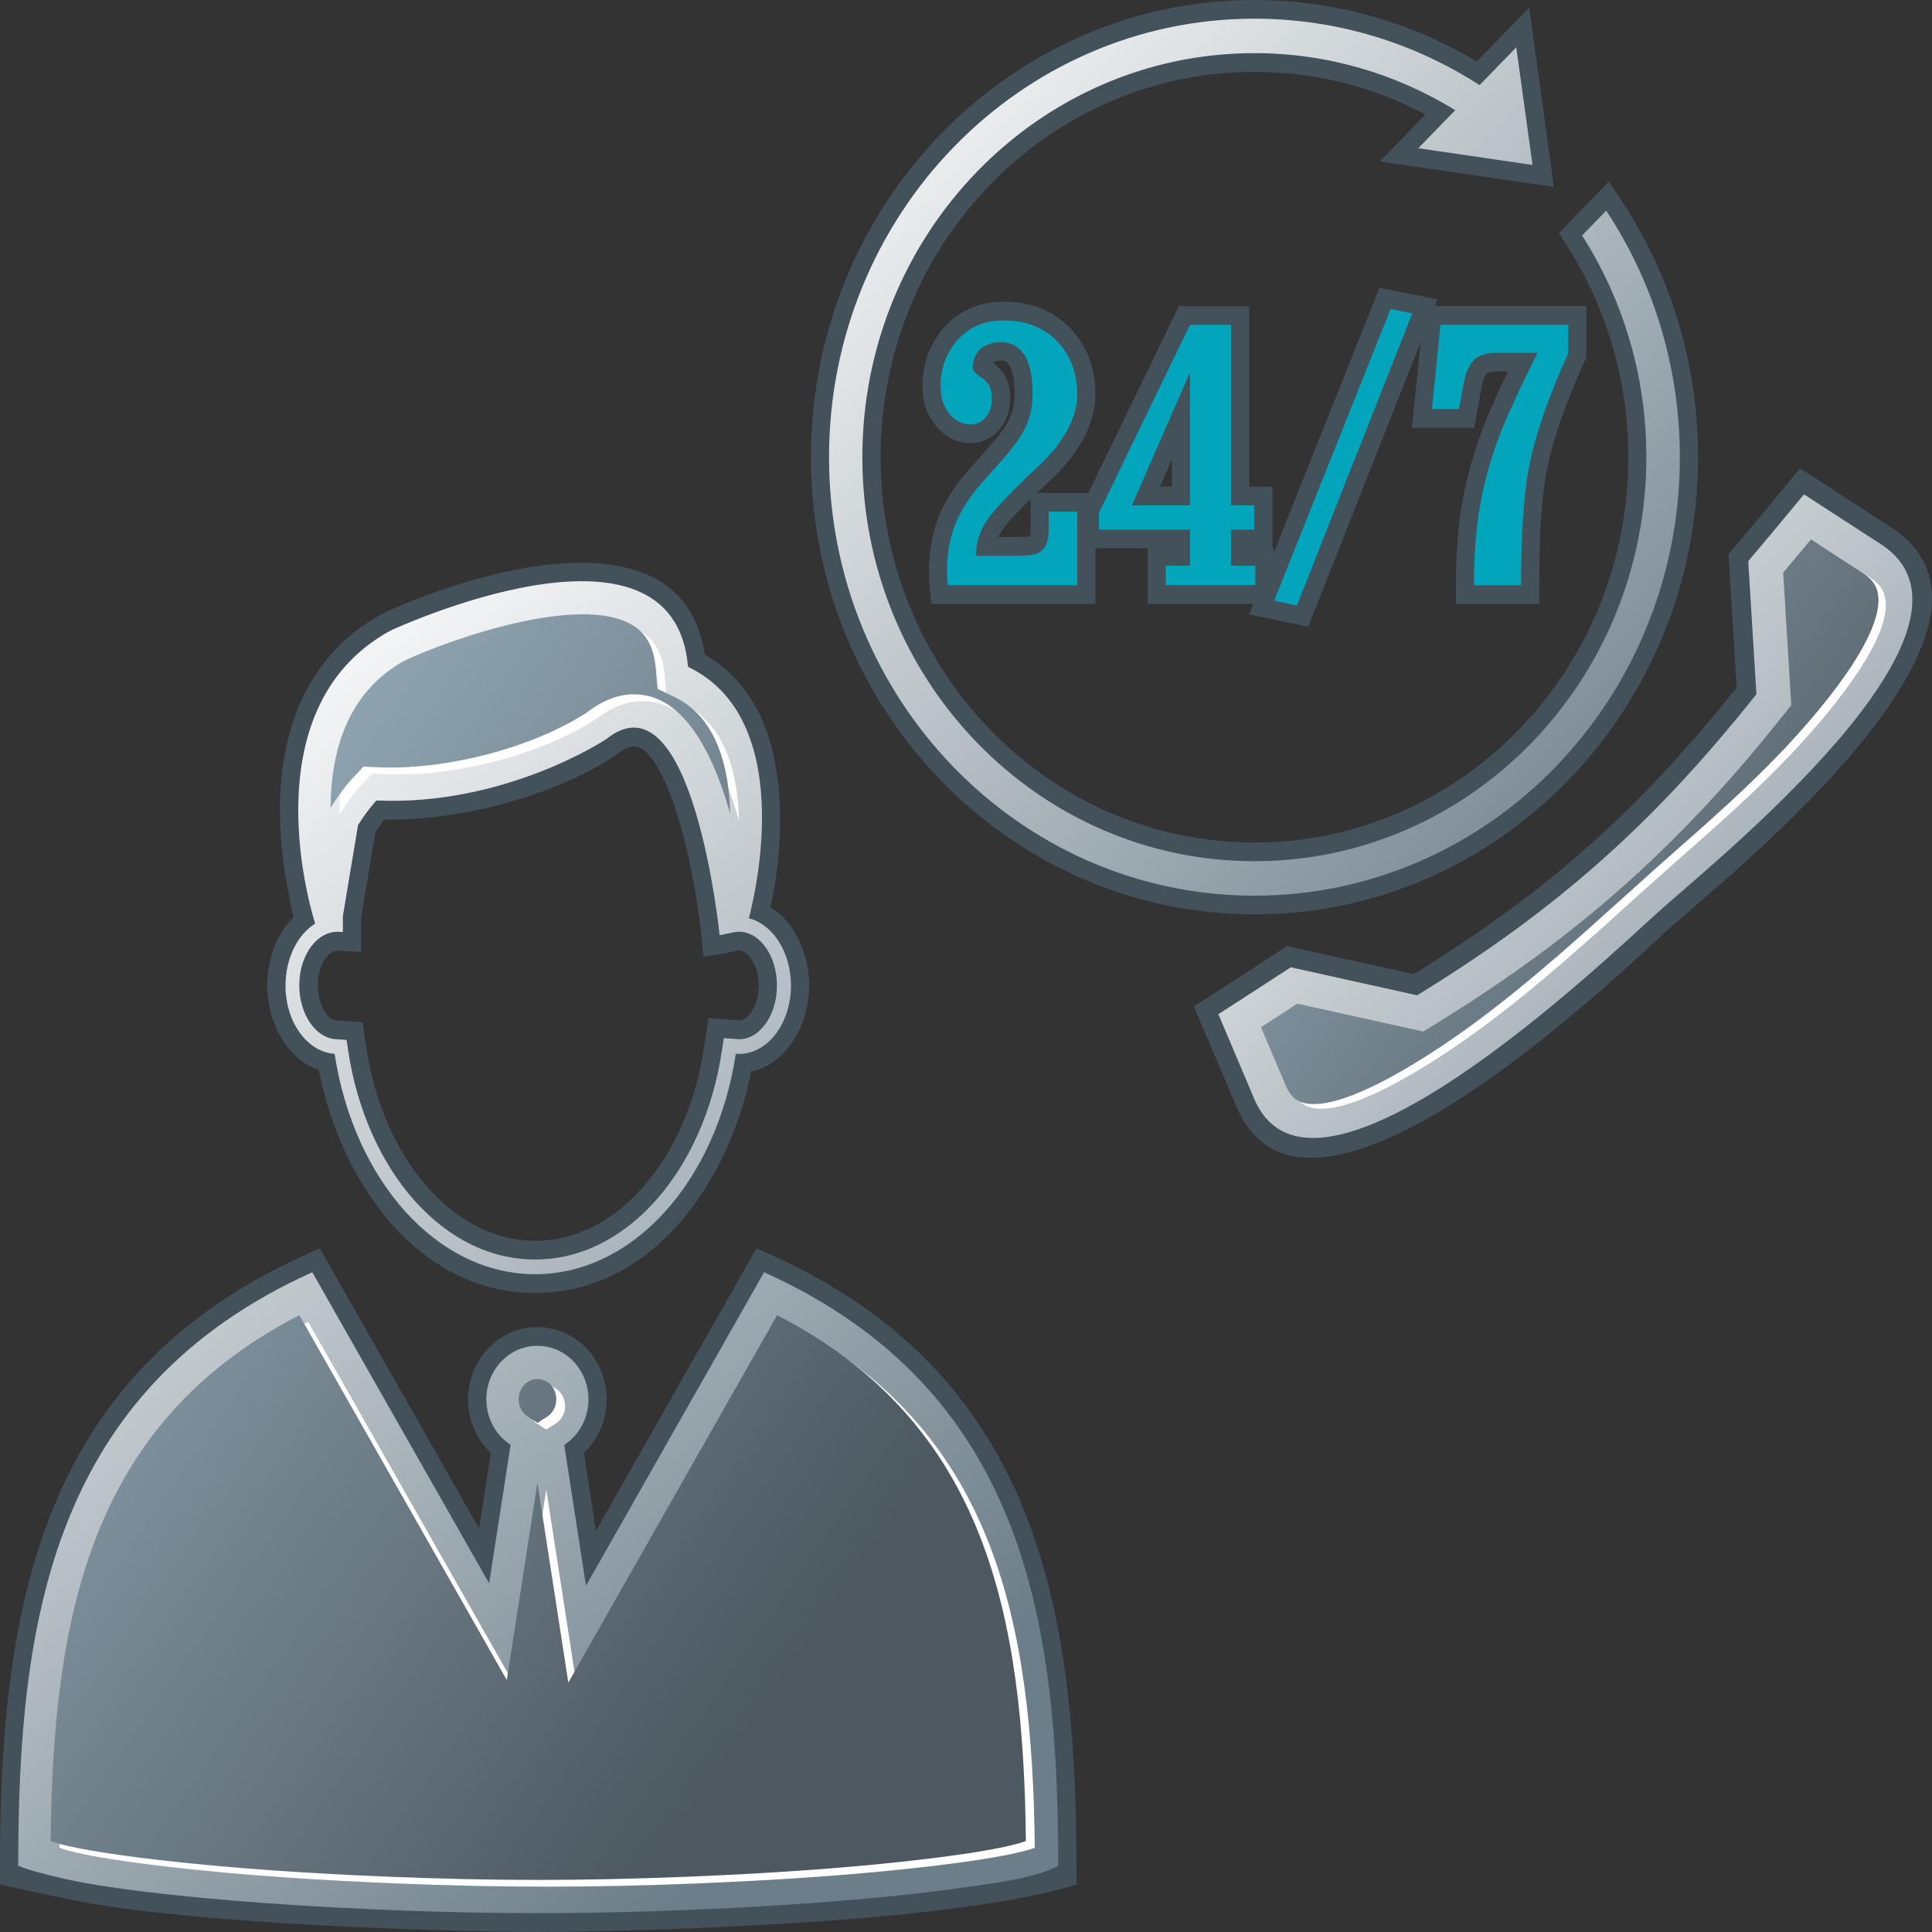
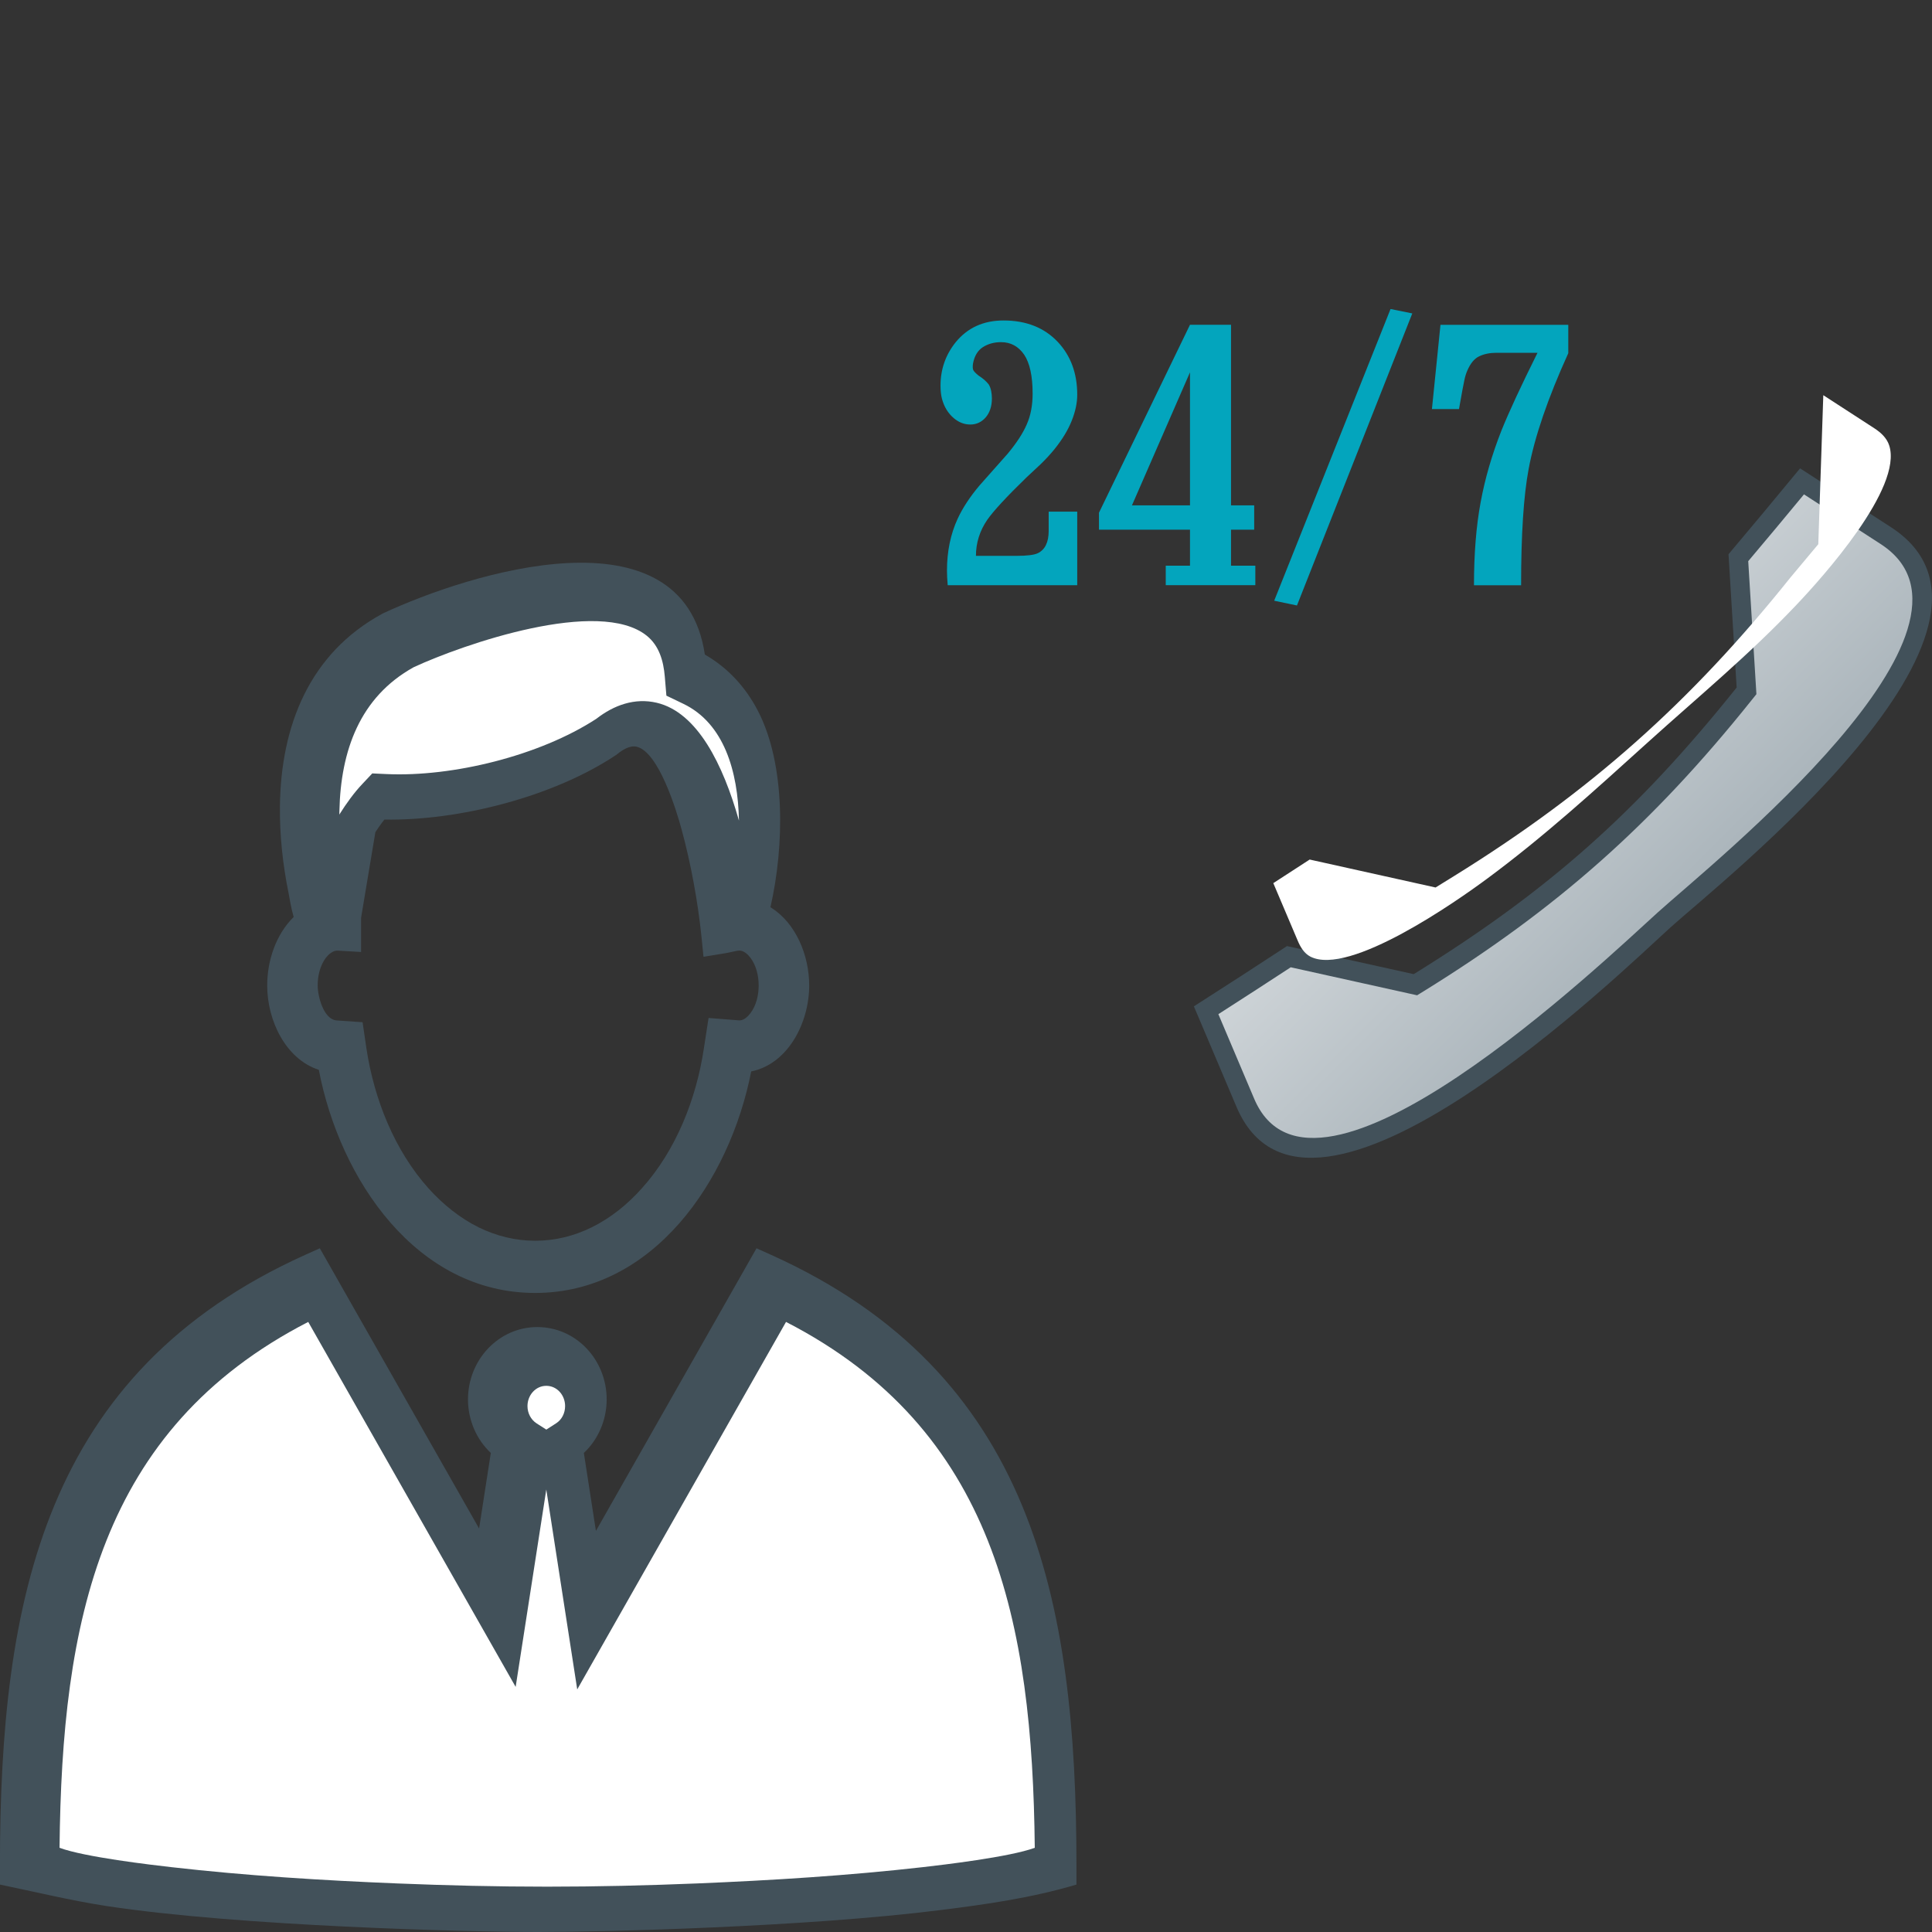
<svg xmlns="http://www.w3.org/2000/svg" xmlns:xlink="http://www.w3.org/1999/xlink" baseProfile="full" xml:space="preserve" width="80px" height="80px" style="shape-rendering:geometricPrecision; text-rendering:geometricPrecision; image-rendering:optimizeQuality; fill-rule:evenodd; clip-rule:evenodd" viewBox="0 0 32349 32349">
  <rect x="0" y="0" width="32349" height="32349" fill="#333333" stroke="none" />
  <defs>
    <style type="text/css">
   
    .fil4 {fill:#03A5BD}
    .fil0 {fill:#42515A}
    .fil2 {fill:white}
    .fil6 {fill:url(#id0)}
    .fil5 {fill:url(#id1)}
    .fil7 {fill:url(#id2)}
    .fil1 {fill:url(#id3)}
    .fil3 {fill:url(#id4)}
   
  </style>
    <linearGradient id="id0" gradientUnits="userSpaceOnUse" x1="33458.4" y1="20932.9" x2="20570.6" y2="8105.22">
      <stop offset="0" style="stop-color:#6C7E89" />
      <stop offset="1" style="stop-color:#FEFEFE" />
    </linearGradient>
    <linearGradient id="id1" gradientUnits="userSpaceOnUse" x1="28252.6" y1="14869.9" x2="13754.5" y2="439.454">
      <stop offset="0" style="stop-color:#6C7E89" />
      <stop offset="0.012" style="stop-color:#6C7E89" />
      <stop offset="0.988" style="stop-color:#FEFEFE" />
      <stop offset="1" style="stop-color:#FEFEFE" />
    </linearGradient>
    <linearGradient id="id2" gradientUnits="userSpaceOnUse" x1="31796.1" y1="17548.6" x2="20976.7" y2="10250.8">
      <stop offset="0" style="stop-color:#4D5860" />
      <stop offset="0.039" style="stop-color:#4D5860" />
      <stop offset="0.961" style="stop-color:#8EA3B0" />
      <stop offset="1" style="stop-color:#8EA3B0" />
    </linearGradient>
    <linearGradient id="id3" gradientUnits="userSpaceOnUse" xlink:href="#id1" x1="15872.4" y1="28615.4" x2="2152.72" y2="11763.1">
  </linearGradient>
    <linearGradient id="id4" gradientUnits="userSpaceOnUse" x1="15984.9" y1="25529.5" x2="2040.49" y2="15835.2">
      <stop offset="0" style="stop-color:#4D5860" />
      <stop offset="0.051" style="stop-color:#4D5860" />
      <stop offset="0.949" style="stop-color:#8EA3B0" />
      <stop offset="1" style="stop-color:#8EA3B0" />
    </linearGradient>
  </defs>
  <g>
    <g>
      <path class="fil0" d="M15754 31981c-2264,286 -5668,368 -6742,368 -1156,0 -5007,-95 -7236,-436 -596,-92 -1186,-236 -1777,-358l0 -315c0,-4465 745,-8258 5107,-10227l249 -112 2667 4692 196 -1265c-242,-228 -382,-553 -382,-897 0,-663 514,-1211 1161,-1211 648,0 1161,547 1161,1211 0,344 -140,669 -382,897l202 1305 2689 -4732 249 112c4363,1968 5108,5761 5108,10227l0 315c-762,226 -1508,330 -2270,426zm-10416 -14068l0 0c-554,-180 -864,-824 -864,-1412 0,-418 147,-856 443,-1147 -45,-155 -68,-315 -86,-404 -96,-472 -149,-961 -144,-1443 14,-1356 496,-2566 1708,-3227l8 -5 8 -4c1448,-676 5019,-1802 5391,689 384,221 682,542 892,949 461,898 441,2253 206,3282 425,259 649,805 649,1309 0,627 -356,1316 -971,1440 -361,1837 -1645,3709 -3618,3709 -1982,0 -3269,-1893 -3622,-3737zm1098 -4190l0 0c-54,67 -105,141 -151,211l-239 1433 0 573 -398 -23c-77,0 -147,63 -191,119 -98,131 -138,302 -138,465 0,177 98,570 319,585l433 30 65 443c129,848 470,1704 1039,2339 241,267 520,493 838,652 299,146 617,225 947,225 331,0 649,-78 948,-225 319,-158 600,-385 839,-653 570,-633 911,-1493 1038,-2340l79 -512 512 40 4 1c75,-1 142,-64 185,-121 98,-130 138,-303 138,-464 0,-163 -41,-335 -138,-465 -44,-57 -111,-120 -187,-120 -10,0 -20,1 -30,3l-199 41 -370 60 -33 -330c-60,-589 -179,-1236 -334,-1804 -87,-320 -384,-1296 -752,-1383 -114,-27 -240,55 -325,124l-11 9 -12 8c-1047,697 -2623,1100 -3875,1079z" />
-       <path class="fil1" d="M12794 21302l-2982 5249 -365 -2359c245,-156 406,-440 406,-762 0,-495 -382,-896 -855,-896 -472,0 -855,401 -855,896 0,322 163,605 407,762l-360 2319 -2961 -5209c-4358,1967 -4924,5845 -4924,9938 212,85 451,142 686,198 1457,351 5173,596 8021,596 2326,0 5233,-164 7012,-415 517,-73 1316,-164 1695,-379 0,-4093 -566,-7972 -4925,-9938zm-8014 -4801l0 0c0,613 364,1114 823,1144 320,2107 1703,3690 3358,3690 1658,0 3041,-1584 3359,-3691 18,1 38,2 57,2 478,0 867,-511 867,-1145 0,-560 -306,-1026 -707,-1126l1 0c0,0 927,-3278 -1018,-4210 -237,-2822 -4981,-607 -4981,-607 -2437,1329 -1262,4906 -1262,4906l1 0c-294,183 -497,578 -497,1036zm868 -899l0 0c7,0 16,0 23,0l70 4 0 -266 254 -1525c159,-254 308,-412 308,-412 2158,97 3843,-1024 3843,-1024 1451,-1171 1903,3278 1903,3278l46 -7 192 -40c29,-6 60,-9 90,-9 159,0 311,86 429,242 131,174 203,407 203,658 0,251 -72,485 -203,658 -117,156 -269,242 -429,242 -12,0 -24,0 -40,-3l-217 -17 -35 224c-147,980 -543,1870 -1115,2506 -280,312 -594,555 -932,722 -345,170 -709,256 -1080,256 -370,0 -732,-86 -1079,-256 -337,-167 -649,-410 -930,-721 -571,-637 -968,-1525 -1117,-2505l-29 -195 -188 -13c-334,-23 -604,-425 -604,-899 0,-251 72,-484 203,-658 120,-155 274,-240 432,-240z" />
      <path class="fil2" d="M13161 22134l-3496 6153 -518 -3347 -513 3305 -3473 -6111c-3500,1801 -4125,5035 -4164,8805 418,156 1547,287 1871,324 1253,143 2525,222 3784,273 836,34 1673,54 2509,54 836,0 1673,-20 2508,-54 1259,-52 2532,-131 3784,-273 324,-37 1455,-169 1873,-324 -40,-3771 -665,-7004 -4165,-8805zm-4014 1803l0 0 164 -105c97,-62 151,-172 151,-289 0,-182 -135,-339 -315,-339 -180,0 -315,158 -315,339 0,117 56,227 153,290l163 104zm3226 -10200l0 0c-17,-819 -248,-1625 -932,-1953l-283 -136 -27 -321c-22,-260 -94,-514 -300,-681 -797,-646 -3070,139 -3905,526 -900,499 -1221,1397 -1243,2405 0,21 -1,42 -1,63l8 -14c106,-168 238,-353 375,-497l168 -179 242 11c1103,50 2558,-306 3509,-925 294,-229 643,-356 1013,-269 683,162 1111,1038 1375,1970z" />
-       <path class="fil3" d="M13012 22021l-3496 6152 -517 -3347 -513 3305 -3474 -6110c-3500,1801 -4125,5035 -4164,8805 418,156 1547,287 1871,324 1253,142 2525,222 3784,273 835,34 1673,54 2509,54 836,0 1672,-20 2508,-54 1259,-52 2532,-131 3784,-273 324,-37 1455,-169 1873,-324 -40,-3771 -665,-7004 -4165,-8804zm-4013 1803l0 0 164 -105c97,-62 151,-173 151,-289 0,-182 -135,-339 -315,-339 -180,0 -315,158 -315,339 0,118 56,227 153,290l163 105zm3226 -10201l0 0c-16,-819 -248,-1625 -932,-1953l-283 -136 -27 -321c-22,-259 -94,-514 -300,-681 -797,-646 -3070,140 -3905,526 -900,499 -1221,1397 -1242,2405 0,20 -1,42 -1,63l8 -14c106,-168 238,-353 375,-497l169 -179 242 11c1103,50 2558,-306 3509,-925 294,-229 643,-356 1013,-269 683,162 1111,1038 1375,1970z" />
    </g>
    <g>
-       <path class="fil0" d="M24024 5125l2539 0 0 857 -29 63c-263,580 -523,1235 -640,1867 -111,592 -120,1285 -120,1887l0 313 -1396 0 0 -313c0,-482 28,-973 116,-1447 80,-433 206,-855 367,-1264 117,-292 251,-583 390,-869l-7 0c-62,0 -123,0 -185,0 -53,0 -112,6 -161,29 -18,13 -42,67 -52,89 -12,28 -21,61 -27,91 -10,49 -20,99 -29,146l-106 587 -1043 0 145 -1431 -1882 4765 -988 -208 70 -177 -1770 0 0 -930 -874 0 0 930 -2748 0 -27 -282c-5,-50 -8,-100 -10,-149 -2,-43 -3,-86 -3,-128 0,-347 63,-687 208,-1003 106,-230 254,-442 418,-636l468 -527c100,-121 205,-264 269,-410 53,-120 71,-256 71,-387 0,-131 -11,-361 -87,-472 -37,-55 -73,-77 -138,-77 -49,0 -97,8 -140,34 62,47 120,101 168,162l12 15 11 17c41,66 67,139 82,216 12,62 18,123 18,186 0,194 -54,378 -181,526 -127,145 -295,224 -485,224 -173,0 -330,-62 -465,-174 -151,-127 -252,-294 -304,-489 -25,-98 -34,-201 -34,-302 0,-343 108,-654 320,-921 266,-328 625,-483 1038,-483 432,0 828,136 1131,460 282,303 407,682 407,1098 0,191 -45,377 -115,552 -80,204 -201,390 -337,561 -78,95 -162,186 -249,272l-10 9c-81,73 -159,148 -237,221 -11,11 -21,21 -32,31l862 0 1515 -3128 1179 0 0 3024 388 0 0 1010 18 0 0 107 1775 -4450 971 197 -44 112zm-6769 3231l0 0c-169,165 -356,355 -477,527 -24,36 -45,72 -63,109l307 0c54,0 172,0 223,-14 9,-23 11,-72 11,-92l0 -531zm2366 -663l0 0 -198 455 198 0 0 -455zm5107 -6663l0 0 876 -903 414 3004 -1356 -199 -1558 -228 764 -787c-884,-471 -1862,-714 -2863,-714 -3457,0 -6260,2890 -6260,6452 0,3563 2803,6452 6260,6452 3456,0 6259,-2889 6259,-6452 0,-1262 -354,-2486 -1027,-3540l-136 -213 838 -864 207 312c841,1273 1286,2765 1286,4305 0,4227 -3326,7655 -7427,7655 -4101,0 -7427,-3428 -7427,-7655 0,-4227 3326,-7655 7427,-7655 1313,0 2592,353 3724,1031z" />
      <g>
        <path class="fil4" d="M17559 8567l478 0 0 1232 -2169 0c-4,-41 -7,-85 -9,-132 -2,-47 -3,-85 -3,-114 0,-320 60,-610 179,-868 84,-181 206,-368 369,-560l470 -530c146,-176 253,-339 317,-487 66,-148 99,-320 99,-517 0,-295 -48,-513 -142,-653 -96,-139 -224,-209 -387,-209 -115,0 -216,28 -303,83 -87,56 -142,147 -166,274 -8,53 -6,92 6,114 12,22 41,52 87,89 71,45 128,94 170,148 20,33 33,70 41,111 8,41 12,82 12,123 0,131 -35,237 -103,317 -70,80 -156,120 -258,120 -100,0 -190,-34 -274,-104 -98,-82 -165,-191 -201,-327 -16,-61 -24,-135 -24,-221 0,-271 84,-512 250,-721 199,-246 467,-369 805,-369 381,0 685,121 912,363 214,230 322,523 322,881 0,136 -31,281 -92,434 -61,154 -157,313 -289,477 -67,82 -143,165 -226,246 -32,29 -113,105 -244,228 -334,324 -552,561 -655,708 -126,184 -190,386 -190,604l681 0c175,0 293,-15 352,-43 123,-58 185,-183 185,-376l0 -320zm3053 -105l0 0 388 0 0 407 -388 0 0 603 407 0 0 326 -1500 0 0 -326 406 0 0 -603 -1524 0 0 -284 1524 -3147 687 0 0 3024zm-687 -2228l0 0 -972 2228 972 0 0 -2228zm1410 3824l0 0 1948 -4884 364 74 -1931 4890 -382 -80zm3095 -3209l0 0 -454 0 143 -1410 2140 0 0 475c-343,755 -564,1402 -664,1940 -84,447 -126,1096 -126,1946l-789 0c0,-527 37,-989 111,-1387 73,-399 190,-800 349,-1204 124,-308 325,-742 604,-1302l-502 0c-79,0 -141,0 -185,0 -112,0 -209,20 -290,59 -82,39 -148,120 -200,243 -20,45 -36,98 -48,157 -12,59 -22,110 -30,151l-60 333z" />
-         <path class="fil5" d="M21004 313c1385,0 2677,407 3770,1112l614 -633 136 985 136 985 -956 -140 -956 -140 618 -637c-984,-606 -2134,-955 -3363,-955 -3624,0 -6564,3029 -6564,6765 0,3735 2940,6765 6564,6765 3624,0 6563,-3030 6563,-6765 0,-1371 -396,-2646 -1076,-3712l404 -416c778,1177 1233,2598 1233,4128 0,4054 -3190,7342 -7123,7342 -3933,0 -7123,-3288 -7123,-7342 0,-4054 3190,-7342 7123,-7342z" />
      </g>
    </g>
    <path class="fil0" d="M30141 7841c-431,523 -828,999 -1199,1439l136 2232c-1669,2086 -3158,3408 -5407,4799l-2122 -470c-477,314 -993,647 -1559,1009l707 1667c1199,2890 6507,-2297 7278,-2993 839,-757 6261,-5030 3685,-6698l-1520 -984z" />
    <path class="fil6" d="M30206 8277c-309,374 -620,748 -934,1119l137 2227 -81 101c-1656,2071 -3258,3492 -5490,4873l-110 68 -2116 -469c-403,264 -807,525 -1212,785l595 1405c987,2377 5861,-2294 6767,-3113 919,-829 5866,-4779 3727,-6164l-1283 -831z" />
-     <path class="fil2" d="M30445 9112c-154,186 -310,371 -465,556l136 2218 -219 274c-1669,2087 -3364,3596 -5636,5002l-307 190 -2108 -468c-203,132 -405,264 -609,395l409 964c44,105 107,212 211,266 653,336 2460,-934 2958,-1303 959,-709 1807,-1484 2688,-2280 851,-769 1692,-1461 2489,-2302 440,-464 1790,-1962 1557,-2675 -41,-125 -139,-214 -247,-285l-856 -555z" />
-     <path class="fil7" d="M30322 9032c-154,186 -310,371 -465,556l136 2219 -219 274c-1669,2086 -3364,3596 -5636,5001l-307 190 -2108 -467c-203,132 -405,264 -609,395l409 964c44,105 107,212 211,266 653,336 2460,-934 2958,-1303 959,-709 1807,-1484 2688,-2280 851,-769 1692,-1461 2489,-2302 440,-464 1790,-1963 1557,-2674 -41,-126 -139,-215 -247,-285l-856 -555z" />
+     <path class="fil2" d="M30445 9112c-154,186 -310,371 -465,556c-1669,2087 -3364,3596 -5636,5002l-307 190 -2108 -468c-203,132 -405,264 -609,395l409 964c44,105 107,212 211,266 653,336 2460,-934 2958,-1303 959,-709 1807,-1484 2688,-2280 851,-769 1692,-1461 2489,-2302 440,-464 1790,-1962 1557,-2675 -41,-125 -139,-214 -247,-285l-856 -555z" />
  </g>
</svg>